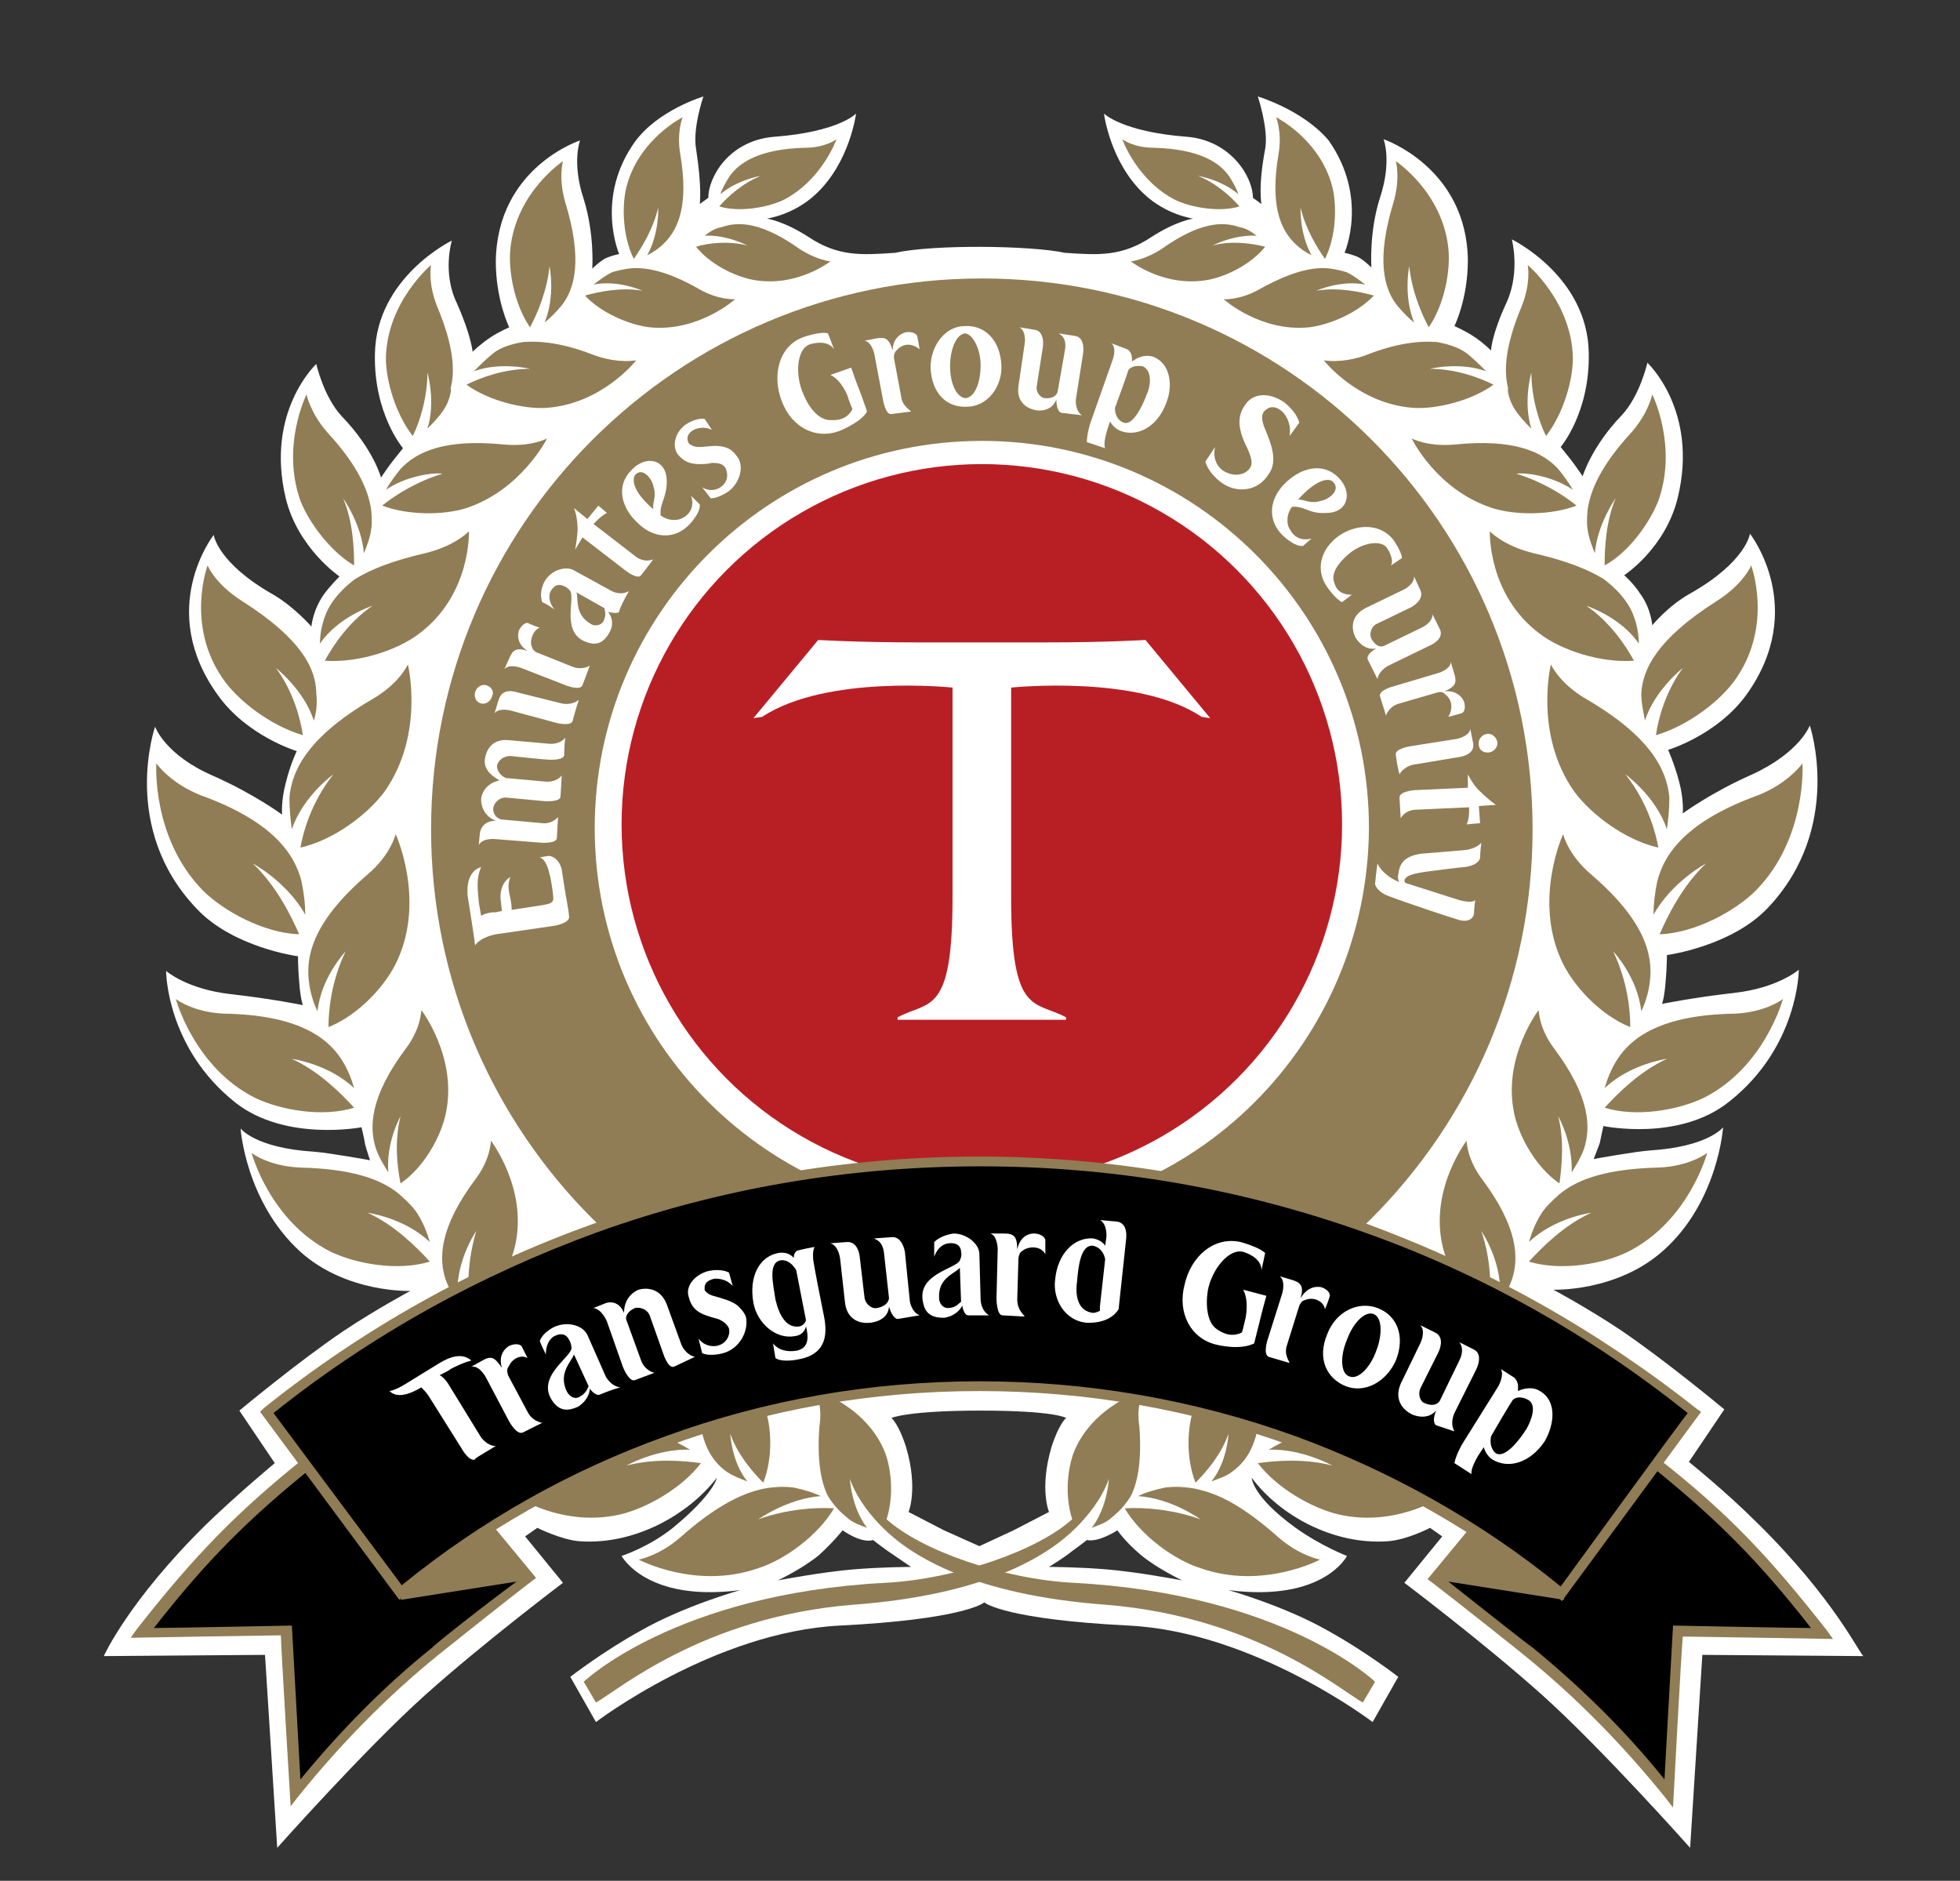
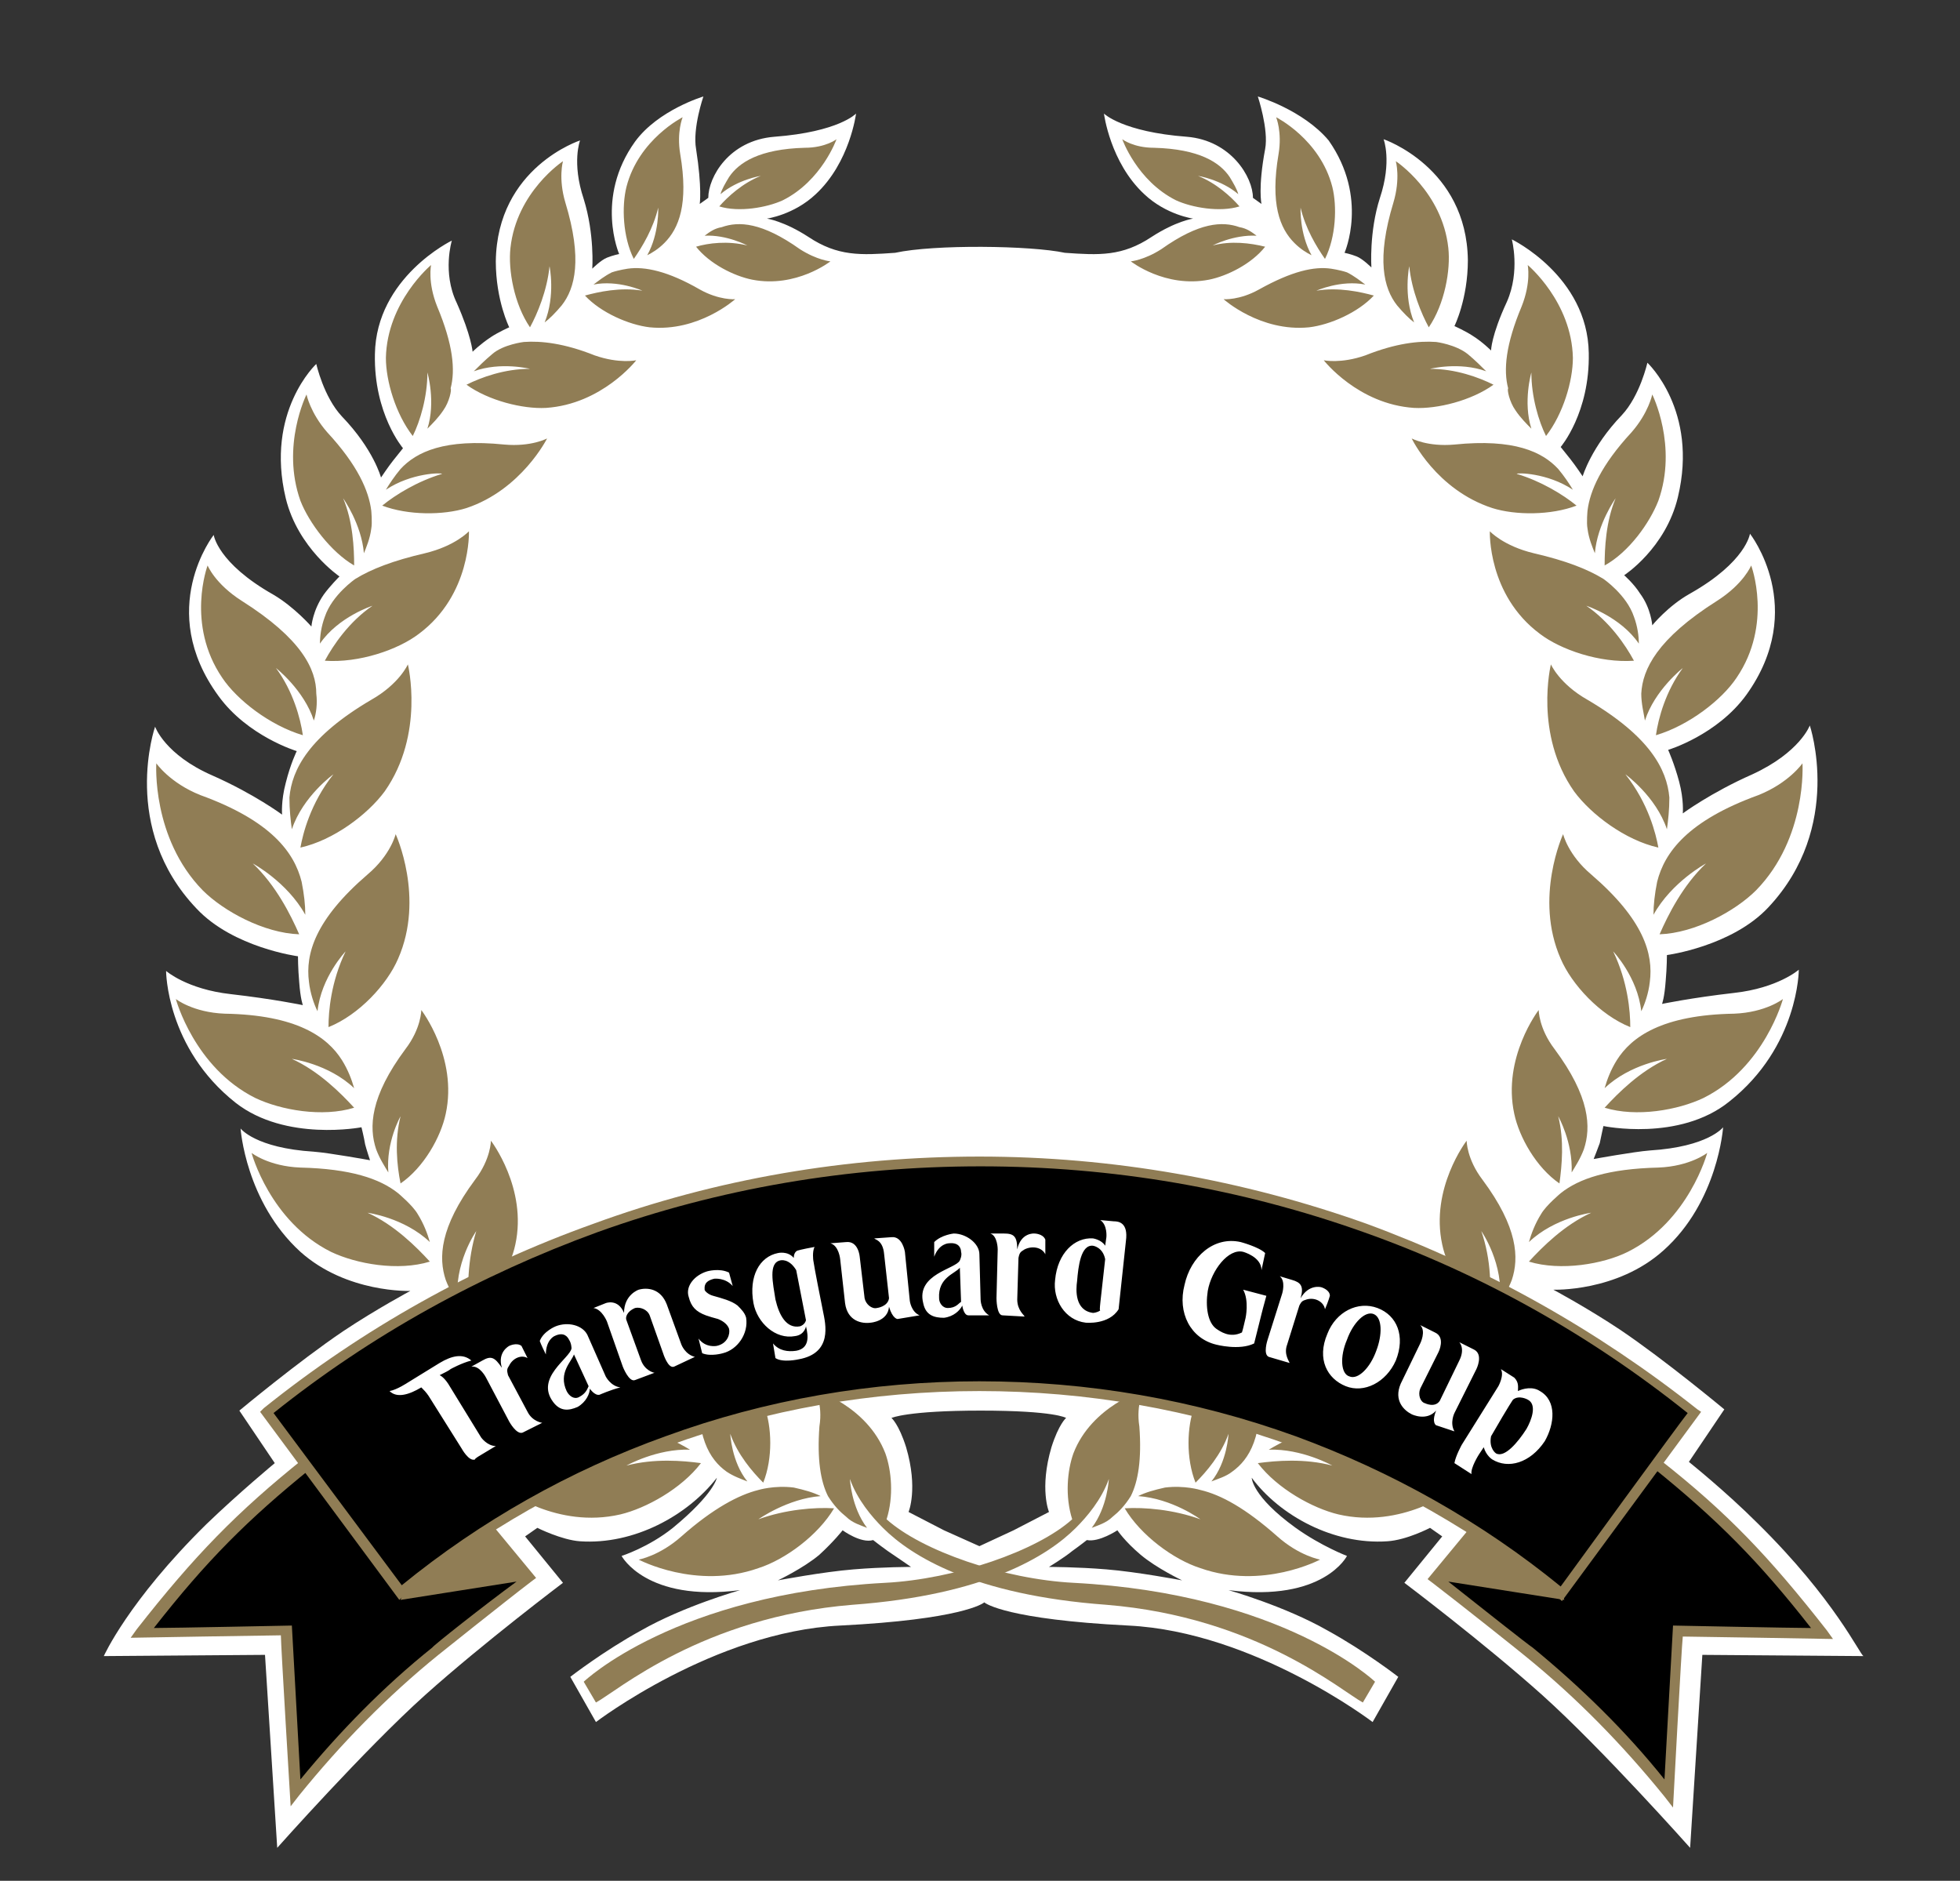
<svg xmlns="http://www.w3.org/2000/svg" version="1.2" baseProfile="tiny" width="160.5" height="154" viewBox="0 0 160.5 154">
  <rect x="0" y="0" width="160.5" height="154" fill="#333333" stroke="none" />
  <path fill="#fff" d="M143.9 124.7c-2.6-2.6-5.6-5-5.6-5l2.9-4.3s-4.8-4-8.5-6.5c-2.7-1.8-5.5-3.3-5.5-3.3s5.2.2 9-3.2c4.5-4 4.9-10.1 4.9-10.1s-1.2 1.6-6 1.9c-1.3.1-4.6.7-4.6.7s.4-1 .5-1.3c.1-.5.3-1.4.3-1.4s6.2 1.3 10.3-2c5.7-4.5 5.7-10.8 5.7-10.8s-1.7 1.5-5.3 1.9c-3.5.4-5.9.9-5.9.9s.2-.5.3-1.9c.1-1.1.1-2.1.1-2.1s5.3-.7 8.3-3.9c6.2-6.6 3.4-14.9 3.4-14.9s-.8 2.2-4.7 4c-3.4 1.5-5.7 3.2-5.7 3.2s.1-1.1-.3-2.6-.9-2.6-.9-2.6 4-1.2 6.4-4.5c5.1-7.1.3-13.2.3-13.2s-.3 2.3-4.9 4.9c-1.8 1-3.1 2.6-3.1 2.6s-.1-1.4-1-2.6c-.5-.8-1.3-1.5-1.3-1.5s3.4-2.2 4.4-6.4c1.7-7.1-2.5-11-2.5-11s-.6 2.7-2.1 4.3c-2.5 2.6-3.2 5-3.2 5s-.6-.9-1-1.4l-.8-1s2.4-2.8 2.3-7.7c-.1-6.3-6.3-9.3-6.3-9.3s.7 2.6-.4 5.1c-1.3 2.8-1.3 4-1.3 4s-.7-.7-1.5-1.2c-.6-.4-1.5-.8-1.5-.8s1.1-2.2 1.1-5.4c-.1-7.6-6.9-9.9-6.9-9.9s.7 1.8-.3 4.8c-.9 2.8-.7 5.7-.7 5.7s-.7-.7-1.2-.9c-.5-.2-1-.3-1-.3s2-4.5-1.3-9.2c-2.1-2.5-5.8-3.6-5.8-3.6s.9 2.7.6 4.3c-.6 3.2-.3 4.5-.3 4.5l-.7-.5c0-1.7-1.8-4.7-5.4-5-5.3-.4-6.8-1.9-6.8-1.9s.5 4 3.3 6.6c1.8 1.7 4 2 4 2s-1.4.2-3.4 1.5c-2.4 1.6-4.3 1.5-7.1 1.3-2.8-.6-10.7-.7-13.9 0-2.8.2-4.7.3-7.1-1.3-2-1.3-3.4-1.5-3.4-1.5s2.2-.3 4-2c2.8-2.6 3.3-6.6 3.3-6.6s-1.4 1.5-6.7 1.9c-3.7.3-5.4 3.3-5.4 5l-.7.5s.2-1.3-.3-4.5c-.3-1.7.6-4.3.6-4.3s-3.7 1.1-5.6 3.7c-3.3 4.6-1.3 9.2-1.3 9.2s-.5.1-1 .3c-.5.2-1.2.9-1.2.9s.2-2.8-.7-5.7c-1-3-.3-4.8-.3-4.8s-6.8 2.2-6.9 9.9c0 3.2 1.1 5.4 1.1 5.4s-.9.4-1.5.8c-.9.6-1.5 1.2-1.5 1.2s-.1-1.3-1.3-4c-1.2-2.5-.4-5.1-.4-5.1s-6.2 3-6.3 9.3c-.1 4.9 2.3 7.7 2.3 7.7l-.8 1c-.4.5-1 1.4-1 1.4s-.6-2.3-3.2-5c-1.5-1.6-2.1-4.3-2.1-4.3s-4.2 3.9-2.5 11c1 4.1 4.4 6.4 4.4 6.4s-.8.8-1.3 1.5c-.9 1.3-1 2.6-1 2.6s-1.4-1.6-3.1-2.6c-4.6-2.6-4.9-4.9-4.9-4.9s-4.8 6.1.4 13.2c2.4 3.3 6.4 4.5 6.4 4.5s-.5 1-.9 2.6c-.4 1.5-.3 2.6-.3 2.6s-2.3-1.7-5.7-3.2c-3.9-1.7-4.7-4-4.7-4s-2.9 8.3 3.4 14.9c3 3.2 8.3 3.9 8.3 3.9s0 1 .1 2.1c.1 1.4.3 1.9.3 1.9s-2.4-.5-5.9-.9c-3.6-.4-5.3-1.9-5.3-1.9s0 6.3 5.7 10.8c4.1 3.2 10.3 2 10.3 2s.2.8.3 1.4c.1.4.4 1.3.4 1.3s-3.3-.6-4.6-.7c-4.8-.3-6-1.9-6-1.9s.4 6 4.9 10.1c3.8 3.4 9 3.2 9 3.2s-2.8 1.5-5.5 3.3c-3.7 2.5-8.5 6.5-8.5 6.5l2.9 4.3s-2.9 2.4-5.6 5c-6.4 6.3-8.4 10.8-8.4 10.8l13.2-.1 1 15.8s7.2-8.1 12.1-12.5c4.8-4.3 11.3-9.2 11.3-9.2l-3.1-3.8 1-.7s2 1 3.5 1.1c4.4.3 8.8-2.1 11.2-5.2 0 0-.2 1.3-3.6 4.1-2 1.6-4.2 2.3-4.2 2.3s2 3.8 9.7 2.8c0 0-4.6 1.3-8.1 3.3-3.1 1.7-5.8 3.8-5.8 3.8l2.1 3.7s9.7-7.4 20-7.9c9.9-.5 11.7-1.8 11.8-1.9.1.1 1.9 1.4 11.8 1.9 10.3.5 20 7.9 20 7.9l2.1-3.7s-2.7-2.1-5.8-3.8c-3.5-2-8.1-3.3-8.1-3.3 7.8 1 9.7-2.8 9.7-2.8s-2.1-.8-4.2-2.3c-3.6-2.6-3.6-4.1-3.6-4.1 2.3 3.1 6.7 5.5 11.1 5.2 1.6-.1 3.5-1.1 3.5-1.1l1 .7-3.1 3.8s6.5 4.9 11.3 9.2c4.9 4.4 12.1 12.5 12.1 12.5l1-15.8 13.2.1c-.3-.1-2.3-4.6-8.7-10.9zm-74 3.8c-2.5.2-6.2.9-6.2.9s2.1-1 3.4-2.1c1.2-1.1 1.9-2 1.9-2s1.5 1.1 2.5.8c0 0 .5.4 1.2.9.6.4 1.9 1.3 1.9 1.3s-2.3 0-4.7.2zm10.3-1.9l-2.9-1.3-2.9-1.5s.8-1.9-.2-5.3c-.6-1.9-1.2-2.4-1.2-2.4s1.3-.6 7.3-.6c6.1 0 7 .6 7 .6s-.6.5-1.2 2.4c-1 3.4-.2 5.3-.2 5.3l-2.9 1.5-2.8 1.3zm10.4 1.9c-2.4-.2-4.7-.2-4.7-.2s1.3-.8 1.9-1.3c.7-.5 1.2-.9 1.2-.9 1 .2 2.5-.8 2.5-.8s.6.9 1.9 2c1.3 1.1 3.4 2.1 3.4 2.1s-3.7-.7-6.2-.9z" />
  <path fill="#907D55" d="M39 100.8s-1.9 2.7-1.5 5.9c-.3-.5-.7-1.1-1-1.9-.6-1.8-.5-4.3 2.4-8.2 1.3-1.7 1.3-3.2 1.3-3.2s3 3.9 2 8.5c-.4 1.9-1.8 4.4-3.7 5.7-.3-1.9-.2-4.5.5-6.8zM24.7 72.2c.2 1 .3 1.9.3 2.7-1.5-2.7-4.3-4.2-4.3-4.2 1.9 1.8 3.1 4.2 3.8 5.8-2.9-.1-6.2-1.9-7.9-3.6-4.2-4.3-3.8-10.4-3.8-10.4s1.1 1.6 3.6 2.6c5.8 2.1 7.7 4.7 8.3 7.1zM28 86.8c.5.8.8 1.6 1 2.3-2.1-2-5.1-2.4-5.1-2.4 2.2 1 4 2.8 5.1 4-2.6.8-6 .2-8.1-.8-5-2.5-6.5-8.1-6.5-8.1s1.4 1.1 4 1.2c5.9.1 8.4 1.9 9.6 3.8zM32.8 91.4s-1.2 2.1-1 4.6c-.3-.5-.7-1.1-1-1.9-.6-1.8-.5-4.3 2.4-8.2 1.3-1.7 1.3-3.2 1.3-3.2s3 3.9 2 8.5c-.4 1.9-1.8 4.4-3.7 5.7-.3-1.5-.5-3.5 0-5.5zM61.2 20.1s-1.7-.9-3.5-.8c.4-.3.8-.6 1.4-.7 1.4-.5 3.3-.4 6.4 1.8 1.4.9 2.5 1 2.5 1s-2.8 2.2-6.4 1.5c-1.5-.3-3.5-1.3-4.6-2.7 1-.3 2.6-.5 4.2-.1zM54.4 19.9c-.5.5-1 .8-1.4 1 1-1.8.9-3.9.9-3.9-.4 1.7-1.3 3.2-2 4.2-.9-1.8-1-4.3-.6-5.9 1-3.9 4.6-5.7 4.6-5.7s-.5 1.2-.2 3c.7 4.1-.1 6.1-1.3 7.3zM51.4 22c1.4-.2 3.3.2 5.9 1.7 1.6.9 2.9.8 2.9.8s-3 2.7-7 2.3c-1.7-.2-4-1.2-5.3-2.6 1.1-.3 2.9-.7 4.7-.4 0 0-2-.9-4-.5.4-.3.9-.7 1.5-1 .6-.2 1.3-.3 1.3-.3zM44.6 26.4c.9-2.2.4-4.6.4-4.6-.2 2-1 3.9-1.6 5-1.3-1.9-1.8-4.7-1.6-6.5.5-4.6 4.3-7.1 4.3-7.1s-.4 1.4.2 3.4c1.4 4.6.8 7-.3 8.4-.5.6-1 1.1-1.4 1.4zM42.9 28c1.4-.1 3.3.1 5.8 1.1 2 .7 3.4.4 3.4.4s-2.8 3.6-7.4 3.9c-1.9.1-4.7-.6-6.5-1.9 1.2-.6 3.1-1.3 5.2-1.3 0 0-2.4-.6-4.6.2.4-.4.9-.9 1.5-1.4.9-.8 2.6-1 2.6-1zM36.3 33.6c-.4.6-.9 1.1-1.3 1.5.7-2.2 0-4.6 0-4.6 0 2-.6 4-1.2 5.2-1.4-1.8-2.2-4.5-2.2-6.4.1-4.6 3.7-7.6 3.7-7.6s-.3 1.4.5 3.4c1.3 3.1 1.5 5.2 1.1 6.7.1.1-.1 1.1-.6 1.8zM31.6 40.1c.3-.5.7-1.1 1.2-1.7 1.3-1.4 3.6-2.5 8.5-2 2.2.2 3.5-.5 3.5-.5s-2.1 4.2-6.6 5.7c-1.9.6-4.8.6-6.9-.2 1.1-.9 2.9-2 4.9-2.6 0-.1-2.5-.1-4.6 1.3zM30.4 43.3c-.1.8-.4 1.5-.6 2-.2-2.4-1.7-4.5-1.7-4.5.8 1.9.9 4.1.9 5.5-1.9-1.1-3.7-3.5-4.4-5.3-1.6-4.5.5-8.7.5-8.7s.3 1.5 1.7 3.1c2.5 2.7 3.4 4.8 3.6 6.4 0 0 .1 1 0 1.5zM29.1 47.4c1.3-.8 3.1-1.5 5.7-2.1 2.5-.6 3.6-1.8 3.6-1.8s.2 5.2-4.1 8.4c-1.7 1.3-4.9 2.4-7.7 2.2.7-1.3 2-3.2 3.9-4.5 0 0-2.8.9-4.3 3.1 0-.6.1-1.4.4-2.2.6-1.8 2.5-3.1 2.5-3.1zM25.7 59c-.8-2.5-3.1-4.3-3.1-4.3 1.4 1.9 2 4.1 2.2 5.5-2.7-.8-5.4-2.9-6.6-4.7-3-4.4-1.2-9.2-1.2-9.2s.6 1.5 2.8 2.9c4.9 3.1 6.1 5.6 6.1 7.6.1.8 0 1.6-.2 2.2zM23.7 65.3c.2-2.3 1.6-5 6.7-8 2.3-1.3 3-2.9 3-2.9s1.4 5.7-1.9 10.4c-1.4 1.9-4.2 4-6.9 4.6.2-1.1.8-3.6 2.7-6 0 0-2.5 1.8-3.4 4.5-.1-.7-.2-1.6-.2-2.6zM30.1 71.6c1.9-1.6 2.3-3.3 2.3-3.3s2.4 5.2.2 10.2c-.9 2.1-3.2 4.6-5.7 5.6 0-1.3.2-3.7 1.4-6.2 0 0-2 2.1-2.3 4.9-.3-.6-.6-1.5-.7-2.4-.3-2.3.5-5.1 4.8-8.8zM32.6 97.7s1.2 1 1.6 1.7c.5.8.8 1.6 1 2.3-2.1-2-5.1-2.4-5.1-2.4 2.2 1 4 2.8 5.1 4-2.6.8-6 .2-8.1-.8-5-2.5-6.5-8.1-6.5-8.1s1.4 1.1 4 1.2c4.1.1 6.5.9 8 2.1zM64.1 16.4c-1.3.6-3.6 1-5.2.5.7-.8 1.9-1.9 3.4-2.5 0 0-1.9.3-3.3 1.5.1-.4.4-.9.7-1.4.8-1.2 2.5-2.3 6.2-2.4 1.7 0 2.6-.7 2.6-.7s-1.2 3.4-4.4 5z" />
  <g fill="#907D55">
    <path d="M59.8 117.4s.1 2.3 1.4 3.9c-.5-.2-1.1-.4-1.7-.8-1.4-1-2.6-2.9-2.2-7.4.2-2-.6-3.1-.6-3.1s4.3 1.3 5.9 5.2c.6 1.6.7 4.2-.1 6.2-.9-.9-2.1-2.3-2.7-4zM54.5 117.7c.8.3 1.5.7 2 1-2.7-.1-5.2 1.3-5.2 1.3 2.3-.6 4.6-.4 6.1-.2-1.6 2.1-4.5 3.7-6.6 4.2-5.2 1.2-9.4-2-9.4-2s1.7-.1 3.7-1.5c4.6-3.2 7.4-3.5 9.4-2.8zM62.1 122s1.3-.4 2.9-.2c.9.2 1.6.4 2.2.7-2.7.2-5.1 1.9-5.1 1.9 2.2-.8 4.6-1 6.2-.9-1.3 2.2-4 4.2-6.2 4.9-5.1 1.8-9.8-.7-9.8-.7s1.7-.3 3.5-1.9c2.6-2.3 4.7-3.4 6.3-3.8zM66.7 113.8s4.3 1.3 5.8 5.2c.5 1.4.7 3.5.1 5.4 2.9 2.6 9.6 4.9 15.3 5.2 17.2.9 24.7 8.1 24.7 8.1l-1 1.7c-1.7-.9-8.7-7-21-8-10.9-.8-16-4-18.3-6.3-.9-.9-2.1-2.3-2.7-4 0 0 .1 2.3 1.4 4-.5-.2-1.2-.4-1.7-.9-.5-.4-1-.9-1.5-1.7-.6-1.2-.9-3-.7-5.7.3-1.9-.4-3-.4-3z" />
  </g>
  <g fill="#907D55">
    <path d="M121.3 100.8s1.9 2.7 1.5 5.9c.3-.5.7-1.1 1-1.9.6-1.8.5-4.3-2.4-8.2-1.3-1.7-1.3-3.2-1.3-3.2s-3 3.9-2 8.5c.4 1.9 1.8 4.4 3.7 5.7.4-1.9.3-4.5-.5-6.8zM135.7 72.2c-.2 1-.3 1.9-.3 2.7 1.5-2.7 4.3-4.2 4.3-4.2-1.9 1.8-3.1 4.2-3.8 5.8 2.9-.1 6.2-1.9 7.9-3.6 4.2-4.3 3.8-10.4 3.8-10.4s-1.1 1.6-3.6 2.6c-5.8 2.1-7.7 4.7-8.3 7.1zM132.4 86.8c-.5.8-.8 1.6-1 2.3 2.1-2 5.1-2.4 5.1-2.4-2.2 1-4 2.8-5.1 4 2.6.8 6 .2 8.1-.8 5-2.5 6.5-8.1 6.5-8.1s-1.4 1.1-4 1.2c-5.9.1-8.4 1.9-9.6 3.8zM127.6 91.4s1.2 2.1 1.1 4.6c.3-.5.7-1.1 1-1.9.6-1.8.5-4.3-2.4-8.2-1.3-1.7-1.3-3.2-1.3-3.2s-3 3.9-2 8.5c.4 1.9 1.8 4.4 3.7 5.7.2-1.5.4-3.5-.1-5.5zM99.3 20.1s1.7-.9 3.6-.8c-.4-.3-.8-.6-1.4-.7-1.4-.5-3.3-.4-6.4 1.8-1.4.9-2.5 1-2.5 1s2.8 2.2 6.4 1.5c1.5-.3 3.5-1.3 4.6-2.7-1.2-.3-2.8-.5-4.3-.1zM106 19.9c.5.5 1 .8 1.4 1-1-1.8-.9-3.9-.9-3.9.4 1.7 1.3 3.2 2 4.2.9-1.8 1-4.3.6-5.9-1-3.9-4.6-5.7-4.6-5.7s.5 1.2.2 3c-.7 4.1.1 6.1 1.3 7.3zM109 22c-1.4-.2-3.2.2-5.9 1.7-1.6.9-2.9.8-2.9.8s3 2.7 7 2.3c1.7-.2 4-1.2 5.3-2.6-1.1-.3-2.9-.7-4.7-.4 0 0 2-.9 4-.5-.4-.3-.9-.7-1.5-1-.6-.2-1.3-.3-1.3-.3zM115.8 26.4c-.9-2.2-.4-4.6-.4-4.6.2 2 1 3.9 1.6 5 1.3-1.9 1.8-4.7 1.6-6.5-.5-4.6-4.3-7.1-4.3-7.1s.4 1.4-.2 3.4c-1.4 4.6-.8 7 .3 8.4.5.6 1 1.1 1.4 1.4zM117.6 28c-1.4-.1-3.3.1-5.8 1.1-2 .7-3.4.4-3.4.4s2.8 3.6 7.4 3.9c1.9.1 4.7-.6 6.5-1.9-1.2-.6-3.1-1.3-5.2-1.3 0 0 2.4-.6 4.6.2-.4-.4-.9-.9-1.5-1.4-1-.8-2.6-1-2.6-1zM124.1 33.6c.4.6.9 1.1 1.3 1.5-.7-2.2 0-4.6 0-4.6 0 2 .6 4 1.2 5.2 1.4-1.8 2.2-4.5 2.2-6.4-.1-4.6-3.7-7.6-3.7-7.6s.3 1.4-.5 3.4c-1.3 3.1-1.5 5.2-1.1 6.7-.1.1.1 1.1.6 1.8zM128.8 40.1c-.3-.5-.7-1.1-1.2-1.7-1.3-1.4-3.6-2.5-8.5-2-2.2.2-3.5-.5-3.5-.5s2 4.2 6.6 5.7c1.9.6 4.8.6 6.9-.2-1.1-.9-2.9-2-4.9-2.6 0-.1 2.5-.1 4.6 1.3zM130 43.3c.1.8.4 1.5.6 2 .2-2.4 1.7-4.5 1.7-4.5-.8 1.9-.9 4.1-.9 5.5 2-1.1 3.7-3.5 4.4-5.3 1.6-4.5-.5-8.7-.5-8.7s-.3 1.5-1.7 3.1c-2.5 2.7-3.4 4.8-3.6 6.4 0 0-.1 1 0 1.5zM131.3 47.4c-1.3-.8-3.1-1.5-5.7-2.1-2.5-.6-3.6-1.8-3.6-1.8s-.2 5.2 4.1 8.4c1.7 1.3 4.9 2.4 7.7 2.2-.7-1.3-2-3.2-3.9-4.5 0 0 2.8.9 4.3 3.1 0-.6-.1-1.4-.4-2.2-.6-1.8-2.5-3.1-2.5-3.1zM134.7 59c.8-2.5 3.1-4.3 3.1-4.3-1.4 1.9-2 4.1-2.2 5.5 2.7-.8 5.4-2.9 6.6-4.7 3-4.4 1.2-9.2 1.2-9.2s-.6 1.5-2.8 2.9c-4.9 3.1-6.1 5.6-6.2 7.6 0 .8.2 1.6.3 2.2zM136.7 65.3c-.2-2.3-1.6-5-6.7-8-2.3-1.3-3-2.9-3-2.9s-1.4 5.7 1.9 10.4c1.4 1.9 4.2 4 6.9 4.6-.2-1.1-.8-3.6-2.7-6 0 0 2.5 1.8 3.4 4.5.1-.7.2-1.6.2-2.6zM130.3 71.6c-1.9-1.6-2.3-3.3-2.3-3.3s-2.4 5.2-.2 10.2c.9 2.1 3.2 4.6 5.7 5.6 0-1.3-.2-3.7-1.4-6.2 0 0 2 2.1 2.3 4.9.3-.6.6-1.5.7-2.4.3-2.3-.5-5.1-4.8-8.8zM127.8 97.7s-1.2 1-1.6 1.7c-.5.8-.8 1.6-1 2.3 2.1-2 5.1-2.4 5.1-2.4-2.2 1-4 2.8-5.1 4 2.6.8 6.1.2 8.1-.8 5-2.5 6.5-8.1 6.5-8.1s-1.4 1.1-4 1.2c-4.1.1-6.5.9-8 2.1zM96.3 16.4c1.3.6 3.6 1 5.2.5-.7-.8-1.9-1.9-3.4-2.5 0 0 1.9.3 3.3 1.5-.1-.4-.4-.9-.7-1.4-.8-1.2-2.5-2.3-6.2-2.4-1.7 0-2.6-.7-2.6-.7s1.2 3.4 4.4 5zM100.6 117.4s-.1 2.3-1.4 3.9c.5-.2 1.2-.4 1.7-.8 1.4-1 2.6-2.9 2.2-7.4-.2-2 .6-3.1.6-3.1s-4.3 1.3-5.9 5.2c-.6 1.6-.7 4.2.1 6.2.9-.9 2.1-2.3 2.7-4zM105.9 117.7c-.8.3-1.5.7-2 1 2.7-.1 5.2 1.3 5.2 1.3-2.3-.6-4.6-.4-6.1-.2 1.6 2.1 4.5 3.7 6.6 4.2 5.2 1.2 9.4-2 9.4-2s-1.7-.1-3.7-1.5c-4.6-3.2-7.4-3.5-9.4-2.8zM98.3 122s-1.3-.4-2.9-.2c-.9.2-1.6.4-2.2.7 2.8.2 5.1 1.9 5.1 1.9-2.2-.8-4.6-1-6.2-.9 1.3 2.2 4 4.2 6.2 4.9 5.1 1.8 9.8-.7 9.8-.7s-1.7-.3-3.5-1.9c-2.6-2.3-4.6-3.4-6.3-3.8zM93.7 113.8s-4.3 1.3-5.8 5.2c-.5 1.4-.7 3.5-.1 5.4-2.9 2.6-9.6 4.9-15.3 5.2-17.2.9-24.7 8.1-24.7 8.1l1 1.7c1.7-.9 8.7-7 21-8 10.9-.8 16-4 18.3-6.3.9-.9 2.1-2.3 2.7-4 0 0-.1 2.3-1.4 4 .5-.2 1.2-.4 1.7-.9.5-.4 1-.9 1.5-1.7.6-1.2.9-3 .7-5.7-.3-1.9.4-3 .4-3z" />
  </g>
-   <path fill="#907D55" d="M80.4 22.8c-24.9 0-45.1 20.2-45.1 45.1 0 24.9 20.2 45.1 45.1 45.1 24.9 0 45.1-20.2 45.1-45.1 0-25-20.2-45.1-45.1-45.1zm0 76.7c-17.5 0-31.7-14.2-31.7-31.7s14.2-31.7 31.7-31.7 31.7 14.2 31.7 31.7c-.1 17.5-14.2 31.7-31.7 31.7z" />
-   <circle fill="#B81F25" cx="80.4" cy="67.5" r="29.5" />
  <path fill="#fff" d="M73.5 83.5v-.2c2.6-1.4 4.5-.1 4.5-9.8v-17.2s-10.3-1.1-15.6 2.4l-.7.1 5.3-6.4s3.2.2 8.1.2h10.6c4.9 0 8.1-.2 8.1-.2l5.3 6.4-.7-.1c-5.2-3.5-15.6-2.4-15.6-2.4v17.2c0 9.7 1.9 8.4 4.5 9.8v.2h-13.8z" />
  <path d="M25.2 119.8c-5.7 4.6-9 8.1-13.6 13.9l11.8-.2.8 13.3c3.4-4.3 7.2-8.2 11.4-11.6 0 0 5.5-4.4 7.6-6l-10-12.1-8 2.7z" />
  <path fill="#907D55" d="M33.1 116.7l-8.1 2.7h-.1c-5.5 4.4-9 8-13.7 14l-.5.7s11.5-.2 12.3-.2c0 .8.8 14 .8 14l.7-.9c3.4-4.2 7.2-8.1 11.4-11.5 0 0 5.5-4.4 7.6-6l.4-.3-10.5-12.7-.3.2zm2.3 18.2c-4 3.2-7.6 6.9-10.8 10.8l-.7-12.6s-9.8.2-11.3.2c4.3-5.5 7.7-8.9 12.9-13.1.1 0 7.2-2.4 7.7-2.6.1.2 1.5 1.9 3.2 3.9l-3.6 9.5 9.5-1.5c-2.6 1.9-6.9 5.3-6.9 5.4z" />
  <path d="M135.5 119.8c5.7 4.6 9 8.1 13.6 13.9l-11.8-.2-.7 13.3c-3.4-4.3-7.2-8.2-11.4-11.6 0 0-5.5-4.4-7.6-6l10-12.1 7.9 2.7z" />
  <path fill="#907D55" d="M127.4 116.6l-10.5 12.7.4.3c2.1 1.6 7.5 5.9 7.6 6 4.2 3.4 8 7.3 11.4 11.5l.7.9s.7-13.2.8-14c.8 0 12.3.2 12.3.2l-.5-.7c-4.7-6-8.1-9.6-13.7-14h-.1l-8.1-2.7-.3-.2zm-8.8 12.9l9.5 1.5-3.6-9.5c1.7-2.1 3.1-3.8 3.2-3.9l7.7 2.6c5.2 4.2 8.6 7.6 12.9 13.1-1.5 0-11.3-.2-11.3-.2l-.7 12.6c-3.2-4-6.9-7.6-10.8-10.8-.2-.1-4.5-3.5-6.9-5.4z" />
  <path d="M138.7 115.7c-16-12.9-36.4-20.5-58.5-20.5s-42.4 7.7-58.4 20.5l11 14.8c12.9-10.5 29.4-16.9 47.4-16.9 18.1 0 34.6 6.4 47.6 17l10.9-14.9z" />
  <path fill="#907D55" d="M48.6 100.2c-9.8 3.5-18.9 8.6-27 15.1l-.3.3 11.4 15.4.3-.3c6.5-5.3 13.8-9.5 21.7-12.3 8.1-3 16.7-4.5 25.5-4.5s17.4 1.5 25.6 4.5c7.9 2.9 15.2 7.1 21.8 12.4l.3.3 11.4-15.5-.3-.2c-8.2-6.5-17.3-11.6-27.1-15.2-10.1-3.6-20.8-5.5-31.7-5.5-10.8 0-21.5 1.8-31.6 5.5zm.3.7c10-3.6 20.6-5.4 31.4-5.4 10.8 0 21.3 1.8 31.4 5.4 9.6 3.4 18.5 8.4 26.5 14.8-.5.6-9.9 13.5-10.4 14.2-6.5-5.3-13.8-9.4-21.7-12.3-8.3-3-17-4.5-25.9-4.5-8.8 0-17.5 1.5-25.7 4.5-7.8 2.8-15.1 6.9-21.6 12.2l-10.5-14.1c8-6.4 16.9-11.3 26.5-14.8z" />
  <g fill="#fff">
    <path d="M36.9 112.1c-.1.1-.5.3-.9.5 0 0 .3.1.7.7l2.7 4.4s.5.7 1.2.7l-.5.3c-1 .6-1.2.7-1.2.8-.5.2-1.1-.9-1.1-.9l-2.7-4.3c-.2-.3-.4-.5-.6-.7-1 .6-2 .9-2.6.3.6-.1 1.5-.7 1.5-.7l2.6-1.6c1-.6 1.9-.8 2.6-.2-.8.2-1.7.7-1.7.7zM41.7 111.8c-.2.3-.2.4-.1.8l1.6 3c.4.8 1.2.9 1.2.9l-1.6.8c-.5.2-1.1-.9-1.1-.9l-1.9-3.6s-.5-1-1.2-.9l.9-.5c.7-.4 1-.3 1.6.6-.4-1.3.6-1.8.6-1.8s.6-.3 1 0l.5 1c-.5-.3-1.2 0-1.5.6zM49.1 114.2c-.4.1-.8-.5-.8-.5 0 .4-.3 1.1-1 1.5-.7.3-1.4.4-2-.4-1.5-2 1.4-3.6 1.5-4.4 0 0 0-.4-.2-.7-.1-.2-.4-.7-1.2-.3 0 0-.7.3-.7 1.5-.4-.8-.5-1.1-.5-1.1.3-.8 1.3-1.2 1.3-1.2 1-.4 2.2-.1 2.6.7l1.5 3.4s.4.8 1.2.9c-.8.2-1.7.6-1.7.6zm-2.1-3.3c-.2.6-1.3 1.5-.6 3 .2.4.6.7 1 .5.6-.3.7-.7.8-.9l-1.2-2.6zM55.2 111.9c-.5.2-.9-1.1-.9-1.1l-1.1-3.1c-.2-.5-.8-.7-1.2-.6-.7.3-.8.8-.7 1l1.2 3.3c.3.8 1 1 1.1 1l-1.6.6c-.5.2-1-1.1-1-1.1l-1.3-3.7s-.4-1-1.1-1.1l1-.4s1-.4 1.5.8c0-1.5 1.2-1.9 1.2-1.9.7-.2 1.8-.1 2.3 1.2l1.2 3.3s.3.8 1.1 1l-1.7.8zM59.2 110.8s-1 .3-1.7 0l-.3-1.2c.6.8 1.5.6 1.5.6.9-.2 1.1-1 1-1.4-.1-.3-.4-.6-.9-.8-.4-.1-.7-.2-1-.3-.8-.3-1.2-.7-1.4-1.5-.3-.9.5-1.8 1.5-2.1 0 0 1-.3 1.8.1l.3 1.1c-.6-.7-1.5-.6-1.5-.6-.9.2-.8.7-.8.9 0 .1.3.4.7.5.7.2 1.5.4 2 .8.3.3.6.6.7 1 .2 1.3-.7 2.6-1.9 2.9zM66.6 103.2c.1.7.6 3.2.8 4.2.2 1 .8 3.4-2 3.9 0 0-1.3.3-1.9-.1l-.2-1.2c.5.6 1.2.7 1.9.6 1.1-.2 1-1.2.8-2 0 0-.1.7-.9.8-1.6.3-3.1-1.1-3.4-2.7-.4-2.2.5-3.8 2-4.1 0 0 .8-.2 1.3.4 0-.5.3-.6.3-.6s.3-.1 1.4-.3c-.2.4-.1 1.1-.1 1.1zm-1.4.8c-.6-1-1.3-.8-1.3-.8-1 .2-.6 1.9-.4 3.2.3 1.3.9 2.4 2 2.2 0 0 .4-.1.5-.5 0 0-.1-.5-.8-4.1zM73.5 108s-.4 0-.7-1c-.1 1.2-1.5 1.3-1.5 1.3-.7.1-1.9-.1-2.1-1.6l-.4-3.6s-.1-1.1-.8-1.3l1.3-.1c1-.1 1.1 1.2 1.1 1.2l.4 3.4c.1.5.6.9 1 .8 0 0 .9-.1 1-.8l-.4-3.6c-.1-1.2-.8-1.2-.8-1.3l1.4-.1c.9-.1 1.1 1.2 1.1 1.2l.4 4s.1.9.8 1.2l-1.8.3zM79.3 107.7c-.4 0-.5-.8-.5-.8-.2.4-.7.9-1.5 1-.8 0-1.5-.2-1.7-1.2-.6-2.4 2.7-2.8 3-3.5 0 0 .2-.4.1-.7 0-.2-.1-.8-1-.7 0 0-.8 0-1.2 1.1v-1.2c.6-.6 1.6-.7 1.6-.7 1 0 2.1.8 2.1 1.7l.1 3.7s0 .9.7 1.3h-1.7zm-.7-3.9c-.4.5-1.8.8-1.7 2.5 0 .4.3.8.7.8.7 0 .9-.4 1.1-.5l-.1-2.8zM83.9 102.3c-.3.2-.4.2-.5.7l-.1 3.4c0 .9.6 1.3.6 1.4l-1.8-.1c-.5 0-.5-1.4-.5-1.4l.1-4s0-1.1-.6-1.3h1.1c.8 0 1.1.2 1.1 1.3.3-1.4 1.4-1.3 1.4-1.3s.7 0 .9.5v1.2c-.3-.6-1.1-.7-1.7-.4zM88.9 108.3c-1.7-.2-2.7-1.9-2.5-3.5.2-2.2 1.6-3.5 3.1-3.4 0 0 .7.1 1 .6l.1-.7s.1-1-.5-1.4l1.1.1c.4 0 1.2.1 1 1.6l-.6 5.6c-.8 1.3-2.7 1.1-2.7 1.1zm1.6-5.2c-.2-1-1-1.1-1-1.1-1-.1-1.2 1.7-1.3 2.9-.1.7-.2 2.4 1.3 2.6 0 0 .3 0 .6-.2-.1 0 0-.5.4-4.2zM99.6 110.1c-2.1-.5-3.2-2.6-2.6-4.9.5-2.3 2.4-4 4.6-3.5 0 0 1.5.4 2 .9l-.3 1.4c0-1.1-1.5-1.5-1.5-1.5-1.2-.3-2.6 1.5-2.9 3.2-.2 1.3 0 2.6.7 3.1.3.2 1.1.8 2.1.3.1-.3.2-.8.3-1.2 0 0 .3-1.4-.2-2.3l1.9.5c-.2.7-.4 1.5-.4 1.5l-.6 2.4c-1.2.6-3.1.1-3.1.1zM107 106.4c-.3.1-.4.1-.6.5l-1 3.2c-.3.8.2 1.4.2 1.5l-1.7-.5c-.5-.2-.1-1.4-.1-1.4l1.2-3.8s.3-1-.2-1.4l1 .3c.7.2 1 .5.7 1.5.7-1.2 1.7-.9 1.7-.9s.7.2.7.7c0 0-.1.4-.4 1.1-.1-.6-.8-1-1.5-.8zM110.2 113.5c-1.5-.6-2.4-2.2-1.5-4.3.7-1.8 2.5-2.7 4.1-2.1 1.6.6 2.3 2.3 1.5 4.3-.8 1.8-2.6 2.7-4.1 2.1zm2.3-5.9c-.7-.3-1.7.7-2.2 2.1-.6 1.4-.5 2.8.2 3 .7.3 1.7-.7 2.2-2.1.5-1.3.5-2.7-.2-3zM117.6 116.7s-.4-.2 0-1.2c-.8.9-2 .3-2 .3-.6-.3-1.5-1.1-.9-2.5l1.6-3.3s.5-1 0-1.5l1.2.6c.9.4.3 1.6.3 1.6l-1.5 3c-.2.5 0 1.1.4 1.2 0 0 .8.4 1.2-.2l1.6-3.3c.5-1 0-1.5 0-1.5l1.2.6c.8.4.2 1.6.2 1.6l-1.8 3.6s-.4.8 0 1.5l-1.5-.5zM122.2 119.5s-.5-.3-.7-1l-.4.6s-.7 1.1-.6 1.6l-1.4-.9c.1-.6.6-1.5.6-1.5l3-4.8s.5-.9.2-1.4l1.1.7c.4.4.3.8.3 1.1.4-.2 1.2-.4 1.8 0 1.4.8 1.2 2.7.4 4.1-1.2 1.8-3 2.3-4.3 1.5zm2.9-4.9s-.7-.4-1.2 0c0 0-.3.4-1.8 3-.2 1 .4 1.4.4 1.4.7.4 1.8-.9 2.5-2 .4-.7.9-2 .1-2.4z" />
  </g>
  <g fill="#fff">
-     <path d="M44.8 70.1c.3-.1 1 .2 1.2 1.1.1.6.2 1.4.3 1.9 0 .2.1.5.1.6.2 1.1.2 1.3.2 1.4 0 .5-1.2.7-1.2.7l-4.8.7s-1.2.2-1.7.9c0-.2-.4-2.8-.6-4 0 0-.3-2 1.1-2.4-.4.9-.3 1.7-.2 2.8 0 0 0 .1.2 1.2 0 0 .2-.2.9-.3h.3s.4-.1.5-.1l-.1-.9s-.2-1.3.8-1.9c-.3.7-.1 1.3 0 1.8 0 0 .1.4.1.9l2.6-.4c.4-.1.9-.1.8-.7 0-.2-.2-1.6-.3-1.8 0 0-.2-1.2-.8-1.4l.6-.1zM46.2 61.8c0 .5-1.3.4-1.3.4s-.3 0-3.1-.3c-.5 0-1 .3-1.1.8 0 .6.5.9.7 1l3.3.3s.8.1 1.3-.5l-.1 1.7c0 .5-1.3.4-1.3.4l-3.2-.3c-.5 0-.9.4-1 .8-.1.7.5 1 .7 1l3.3.3c.8.1 1.3-.5 1.3-.5l-.1 1.7c0 .5-1.3.4-1.3.4l-3.8-.3s-1-.1-1.3.5l.1-1s.1-1 1.3-1c-1.3-.5-1.2-1.8-1.2-1.8.1-.7.6-1.3 1.5-1.5-.3-.2-1.3-.7-1.2-1.7.1-.8.6-1.7 1.9-1.6l3.4.3s.8.1 1.3-.5c-.1.5-.1 1.4-.1 1.4zM40.3 57c-.1.4-.5.7-.9.6-.4-.1-.6-.5-.5-.9.1-.4.5-.7.9-.6.4.1.7.5.5.9zm6.6 2c-.1.5-1.3.2-1.3.2l-3.7-1s-1-.3-1.4.2l.3-1c.1-.3.3-1.1 1.6-.7l3.6.9s.8.2 1.4-.3c-.3.9-.5 1.7-.5 1.7zM43.5 52.8c.1.3.1.4.4.6l3 1.2c.8.3 1.4-.1 1.4-.1l-.6 1.6c-.2.5-1.4 0-1.4 0l-3.6-1.4s-1-.4-1.4.1l.4-.9c.3-.7.6-.9 1.5-.6-1.1-.7-.7-1.7-.7-1.7s.3-.6.7-.6c0 0 .4.2 1 .4-.4.1-.8.8-.7 1.4zM49.5 49.8c0 .2.2.5-.1 1.1-.2.3-.7.4-1 .2-1.4-.8-1-2.1-1.2-2.6l2.3 1.3zm2-1.4c-.7.4-1.4 0-1.4 0l-3.1-1.7c-.7-.4-1.9 0-2.4.9 0 0-.5.8-.2 1.7 0 0 .3.1 1 .6-.7-.9-.3-1.5-.3-1.5.4-.7.9-.5 1.1-.4.3.1.5.4.5.4.4.7-.8 3.5 1.4 4.2.9.3 1.4-.1 1.8-.8.4-.7.2-1.3-.1-1.7 0 0 .7.2.9 0 0-.2.4-1 .8-1.7zM49.7 42c-.4.2-.8.6-.8.6l-.3.3 3.5 2.7s.6.5 1.4.2l-1 1.3c-.3.4-1.3-.4-1.3-.4l-3.5-2.7-.6 1c.2-1.1.2-1.7.2-1.7s0-1-.3-1.7l1.1.9.9-1.1.7.6zM53.5 39.8c.3.9-.1 1.3 0 1.9-2.2-1.9-1.5-2.8-1.5-2.8.6-.7 1.4.3 1.5.9zm3.1.8c.4 1.3-.6 1.8-.9 1.9 0 0-.8.3-1.6-.3-.1-1 .5-1.4.5-2.8 0-1.8-1.7-2.2-2.9-.9-1.3 1.3-.8 3.1.5 4.3 1.3 1.3 3 1.4 4.2.2 0 0 1-1 .9-1.7l-.7-.7zM59.7 40.2s-.8.6-1.5.6l-.7-.9c.8.5 1.5 0 1.5 0 .7-.5.6-1.2.4-1.6-.2-.3-.5-.4-1.1-.4-.4.1-.7.1-1 .1-.8 0-1.3-.2-1.8-.8-.5-.7-.2-1.8.6-2.4 0 0 .8-.6 1.6-.5l.6.9c-.8-.4-1.5 0-1.5 0-.7.4-.5.9-.4 1.1.1.1.4.3.8.3.7 0 1.4-.2 2.1 0 .4.1.7.3 1 .7.7.8.3 2.2-.6 2.9zM68.7 35.3c-1.9.7-3.9-.3-4.7-2.5-.8-2.1-.2-4.5 1.8-5.2 0 0 1.4-.5 2-.3l.5 1.3c-.6-.9-2-.4-2-.4-1.1.4-1.2 2.6-.5 4.1.5 1.2 1.3 2.1 2.2 2.1.3 0 1.3.1 1.8-.9-.1-.3-.3-.7-.4-1.1 0 0-.5-1.3-1.4-1.7l1.7-.6c.2.6.5 1.4.5 1.4s.3.7.8 2.2c-.5.9-2.3 1.6-2.3 1.6zM73.5 28.6c-.2.2-.3.3-.3.7l.6 3.2c.1.8.8 1.1.8 1.2l-1.6.2c-.5.1-.7-1.2-.7-1.2l-.7-3.7s-.2-1-.8-1.1l1-.2c.7-.1 1 0 1.3 1 0-1.3 1.1-1.5 1.1-1.5s.7-.1.9.3c0 0 .1.4.2 1.1-.6-.5-1.3-.5-1.8 0zM80.3 29.9c0 1.5-.5 2.6-1.2 2.7-.7 0-1.3-1.1-1.3-2.6 0-1.4.5-2.6 1.2-2.7.6 0 1.3 1.2 1.3 2.6zm1.7 0c-.1-2.1-1.4-3.3-3-3.2-1.6 0-2.8 1.6-2.8 3.4.1 2.2 1.4 3.3 3 3.2 1.6 0 2.9-1.6 2.8-3.4zM86.9 33.8s-.4-.1-.4-1.1c-.4 1.1-1.6.9-1.6.9-.7-.1-1.7-.6-1.5-2l.5-3.4s.2-1-.4-1.4l1.2.2c.9.1.7 1.4.7 1.4l-.5 3.2c-.1.5.3 1 .7 1 0 0 .8.1 1-.5l.6-3.4c.2-1.1-.4-1.3-.5-1.4l1.3.2c.9.1.7 1.4.7 1.4l-.6 3.8s-.1.9.5 1.3l-1.7-.2zM93.9 32.3c-.4 1.1-1.2 2.6-1.9 2.3 0 0-.7-.2-.7-1.2 1-2.7 1.1-3.1 1.1-3.1.4-.5 1.2-.3 1.2-.3.8.4.6 1.7.3 2.3zm1.6.7c.6-1.5.3-3.3-1.1-3.8-.7-.2-1.3.1-1.7.4 0-.3 0-.8-.4-1l-1.3-.5c.5.4.1 1.4.1 1.4l-1.8 5.1s-.3.9-.3 1.6l1.5.5c-.2-.4.2-1.6.2-1.6l.2-.6c.3.6.9.8.9.8 1.4.5 3-.4 3.7-2.3zM100 39.5s-1-.7-1.3-1.7l.8-1.2c-.3 1.3.6 1.9.6 1.9.9.6 1.8.4 2.2-.1.3-.4.3-.8-.4-2.2-.6-1.4-.5-2.3.1-3.1.6-.9 1.9-1 3.1-.2 0 0 1 .7 1.3 1.7l-.8 1.1c.2-1.3-.6-2-.6-2-.8-.7-1.3-.2-1.5 0-.2.3-.2.6 0 1.2.3.8 1.3 2.7.4 3.9-.9 1.5-2.7 1.6-3.9.7zM108.2 41c-.9.3-1.3-.1-1.9-.1 2-2.2 2.8-1.5 2.8-1.5.8.7-.3 1.5-.9 1.6zm-.8 3.1c-1.3.3-1.7-.6-1.9-1 0 0-.3-.8.3-1.6 1-.1 1.4.6 2.8.5 1.8 0 2.2-1.7 1-2.9-1.3-1.3-3.1-.8-4.4.5-1.3 1.3-1.4 3-.2 4.2 0 0 1 1 1.7.9l.7-.6zM113.6 44.9c-.5-.8-2.2-.4-3.2.5-.8.7-1.3 1.4-1.2 2.1.1.3.2 1.2 1.5 1.2l-.8.6c-.5-.2-1.2-1.2-1.2-1.2-1-1.4-.6-3.1.9-4.2 1.4-1 3.4-1.1 4.5.3 0 0 .7 1 .7 1.5l-.9.6c.3-.5-.3-1.4-.3-1.4zM112 54s-.2-.4.7-.9c-1.1.2-1.7-.9-1.7-.9-.3-.6-.5-1.7.8-2.4l3.1-1.5s.9-.4.9-1.1l.5 1.1c.4.8-.7 1.4-.7 1.4l-2.9 1.4c-.4.2-.6.8-.4 1.2 0 0 .4.8 1 .6l3.1-1.5c1-.5.9-1.1.9-1.1l.6 1.2c.4.8-.7 1.3-.7 1.3l-3.5 1.7s-.8.4-.9 1.1l-.8-1.6zM118.4 56.9c-.2-.2-.3-.3-.7-.2l-3.1.9c-.8.2-1.1.9-1.1 1l-.5-1.6c-.1-.5 1.1-.8 1.1-.8l3.7-1.1s1-.3 1-.9l.3 1c.2.7.1 1-.8 1.4 1.3-.1 1.6.9 1.6.9s.2.7-.2.9c0 0-.4.1-1.1.3.4-.7.3-1.4-.2-1.8zM121.1 61c-.1-.4.2-.8.6-.9.4-.1.8.2.9.6.1.4-.2.8-.6.9-.5.1-.9-.2-.9-.6zm-6.8.8c-.1-.5 1.2-.7 1.2-.7l3.8-.6s1-.2 1.1-.8l.2 1c.1.3.2 1.1-1.2 1.3l-3.6.6s-.8.1-1.2.8c-.2-.7-.3-1.6-.3-1.6zM120.1 67.5c.2-.4.2-1 .2-1v-.4l-4.4.2s-.8 0-1.2.7l-.1-1.7c0-.5 1.2-.6 1.2-.6l4.4-.2v-1.1c.5 1 1 1.4 1 1.4s.7.7 1.3 1.1l-1.4.1.1 1.4-1.1.1zM113.8 73.4s-1-.3-1.2-1c0 0 .1-1.1.2-1.7.4.9 1.5 1.4 1.5 1.4s.2.1.3.1c-.2-.2-.1-.6-.1-.6.1-.8.4-1.5 1.9-1.7l3.6-.3s.9-.1 1.3-.6c-.1.9-.1 1.2-.1 1.2 0 .3-.4.7-1.3.8 0 0-.3 0-3.3.4-.5.1-1.5.2-1.6.7 0 0 0 .1.1.2l4.4 1.4s1 .3 1.3 0c-.1.8-.1 1.1-.1 1.1 0 .3-.4.8-1.3.5-.4-.1-4.6-1.5-5.6-1.9z" />
-   </g>
+     </g>
</svg>